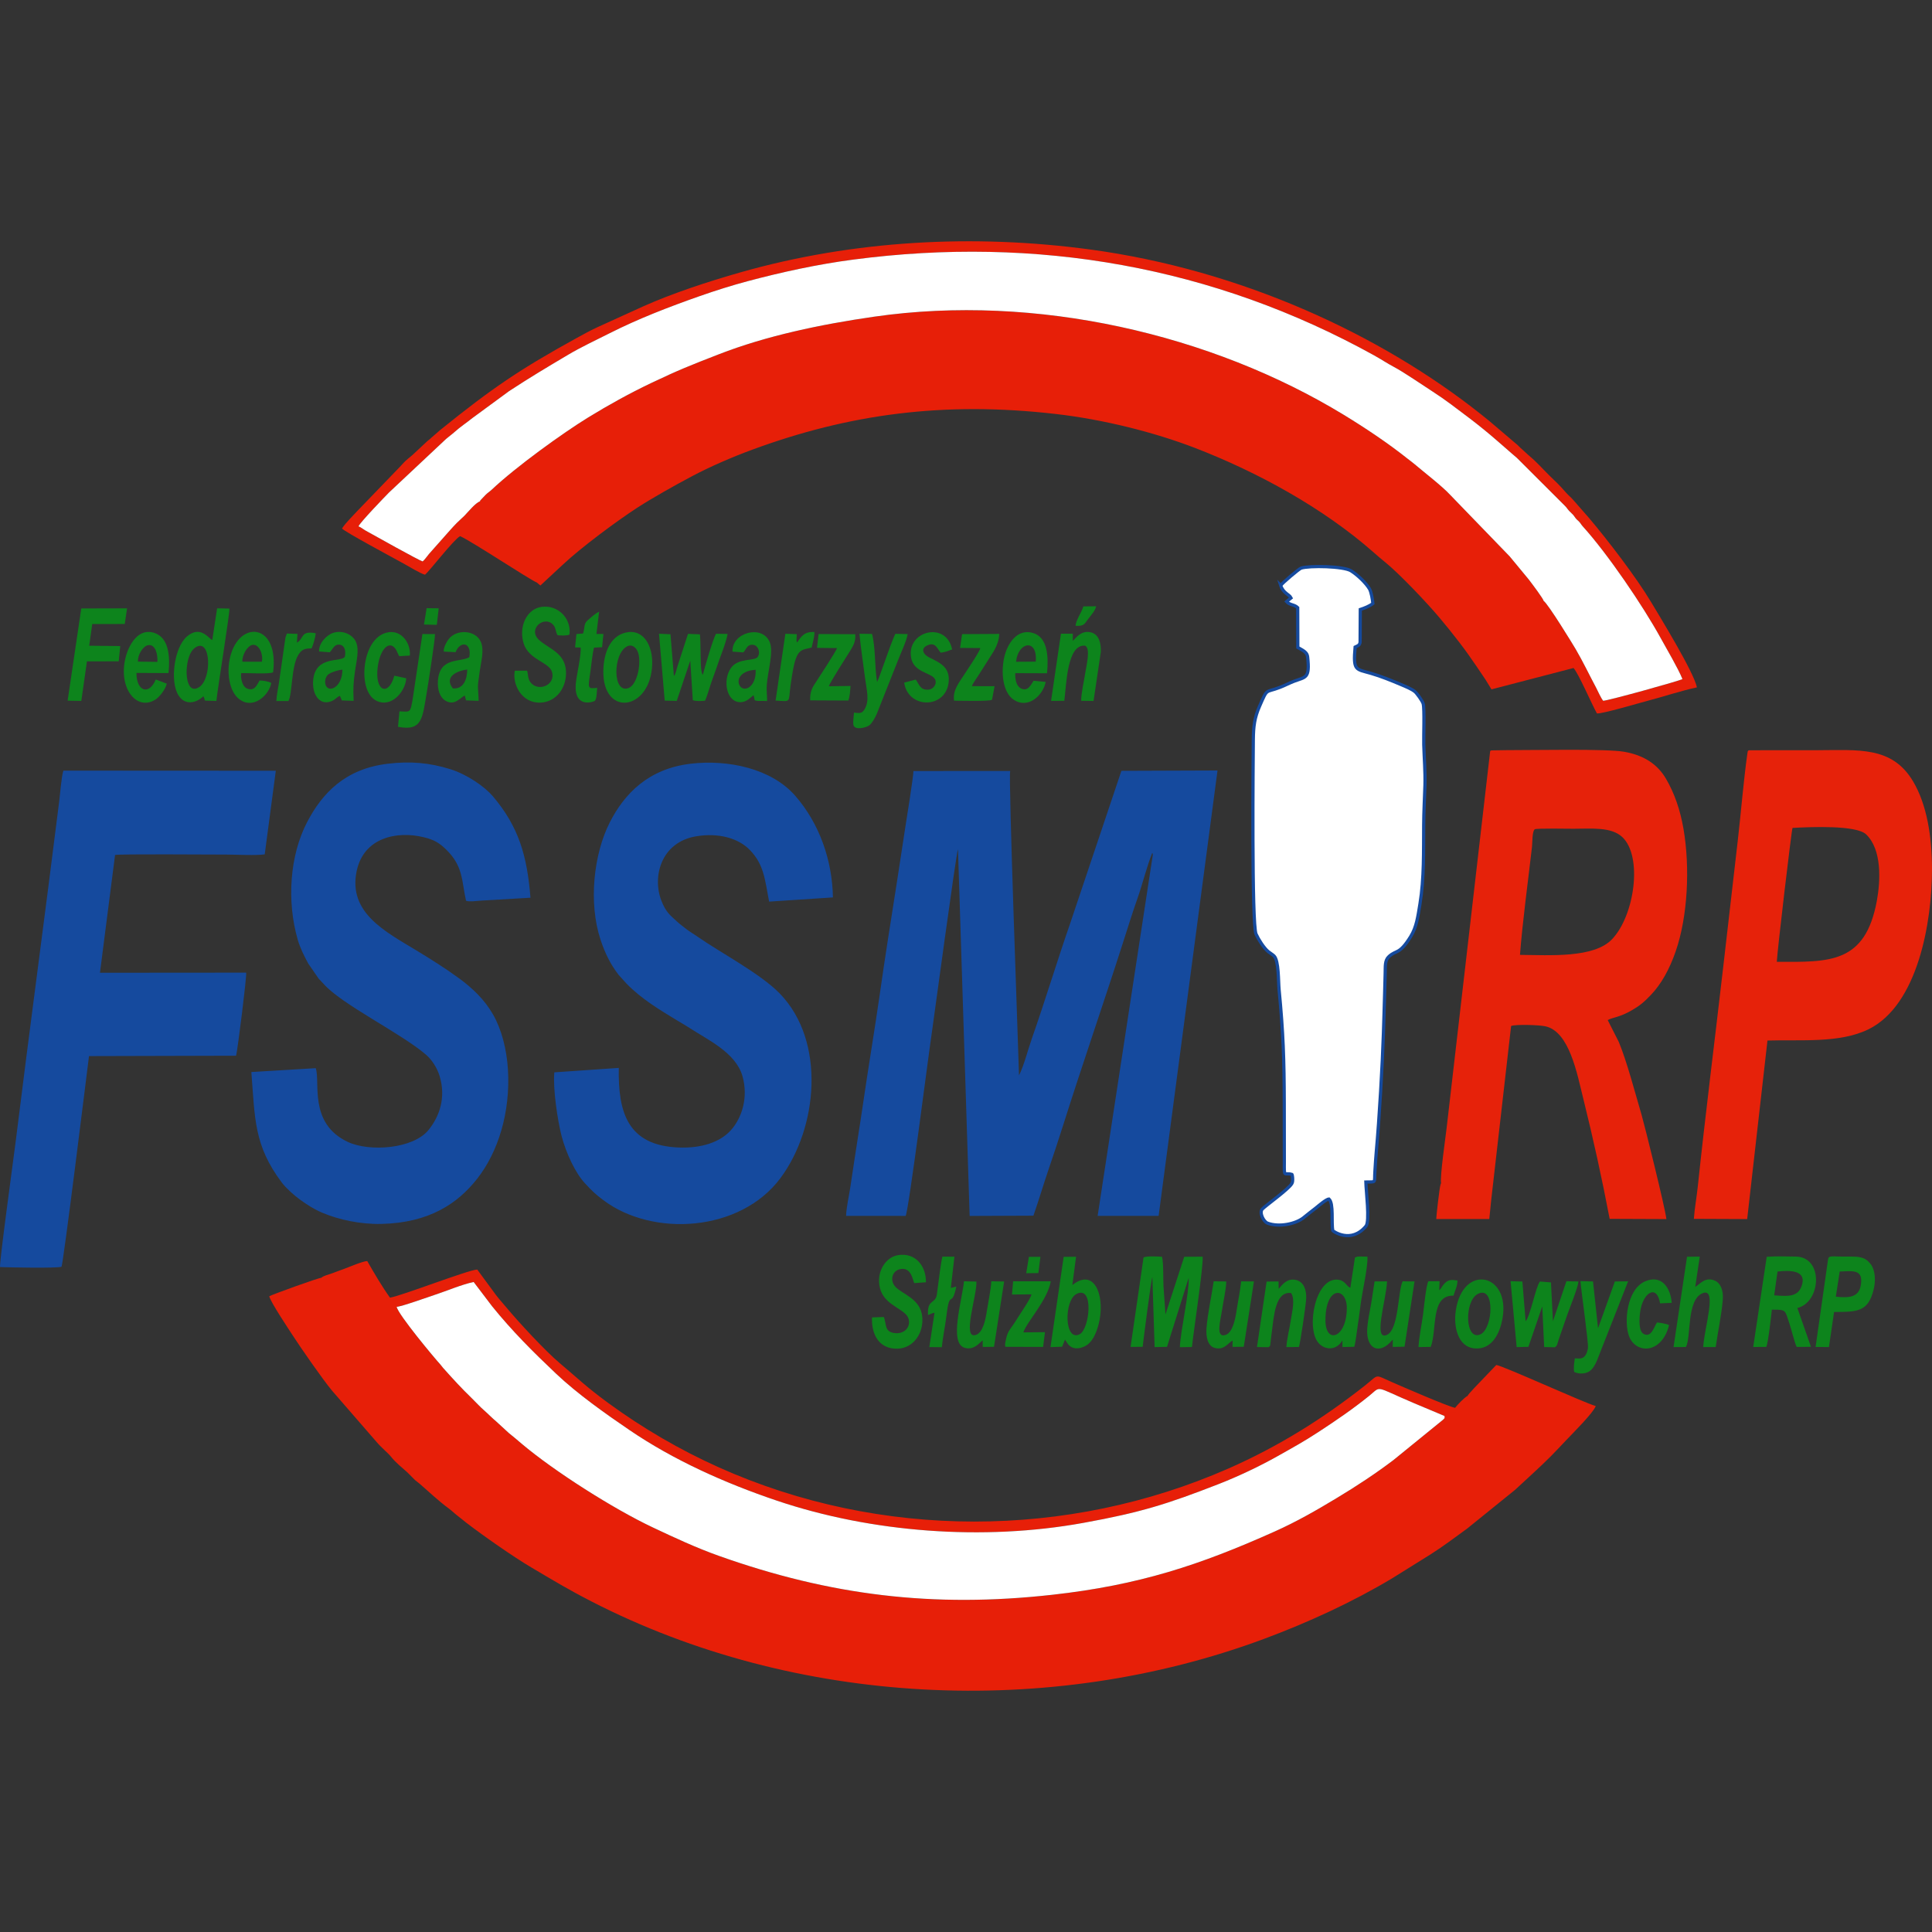
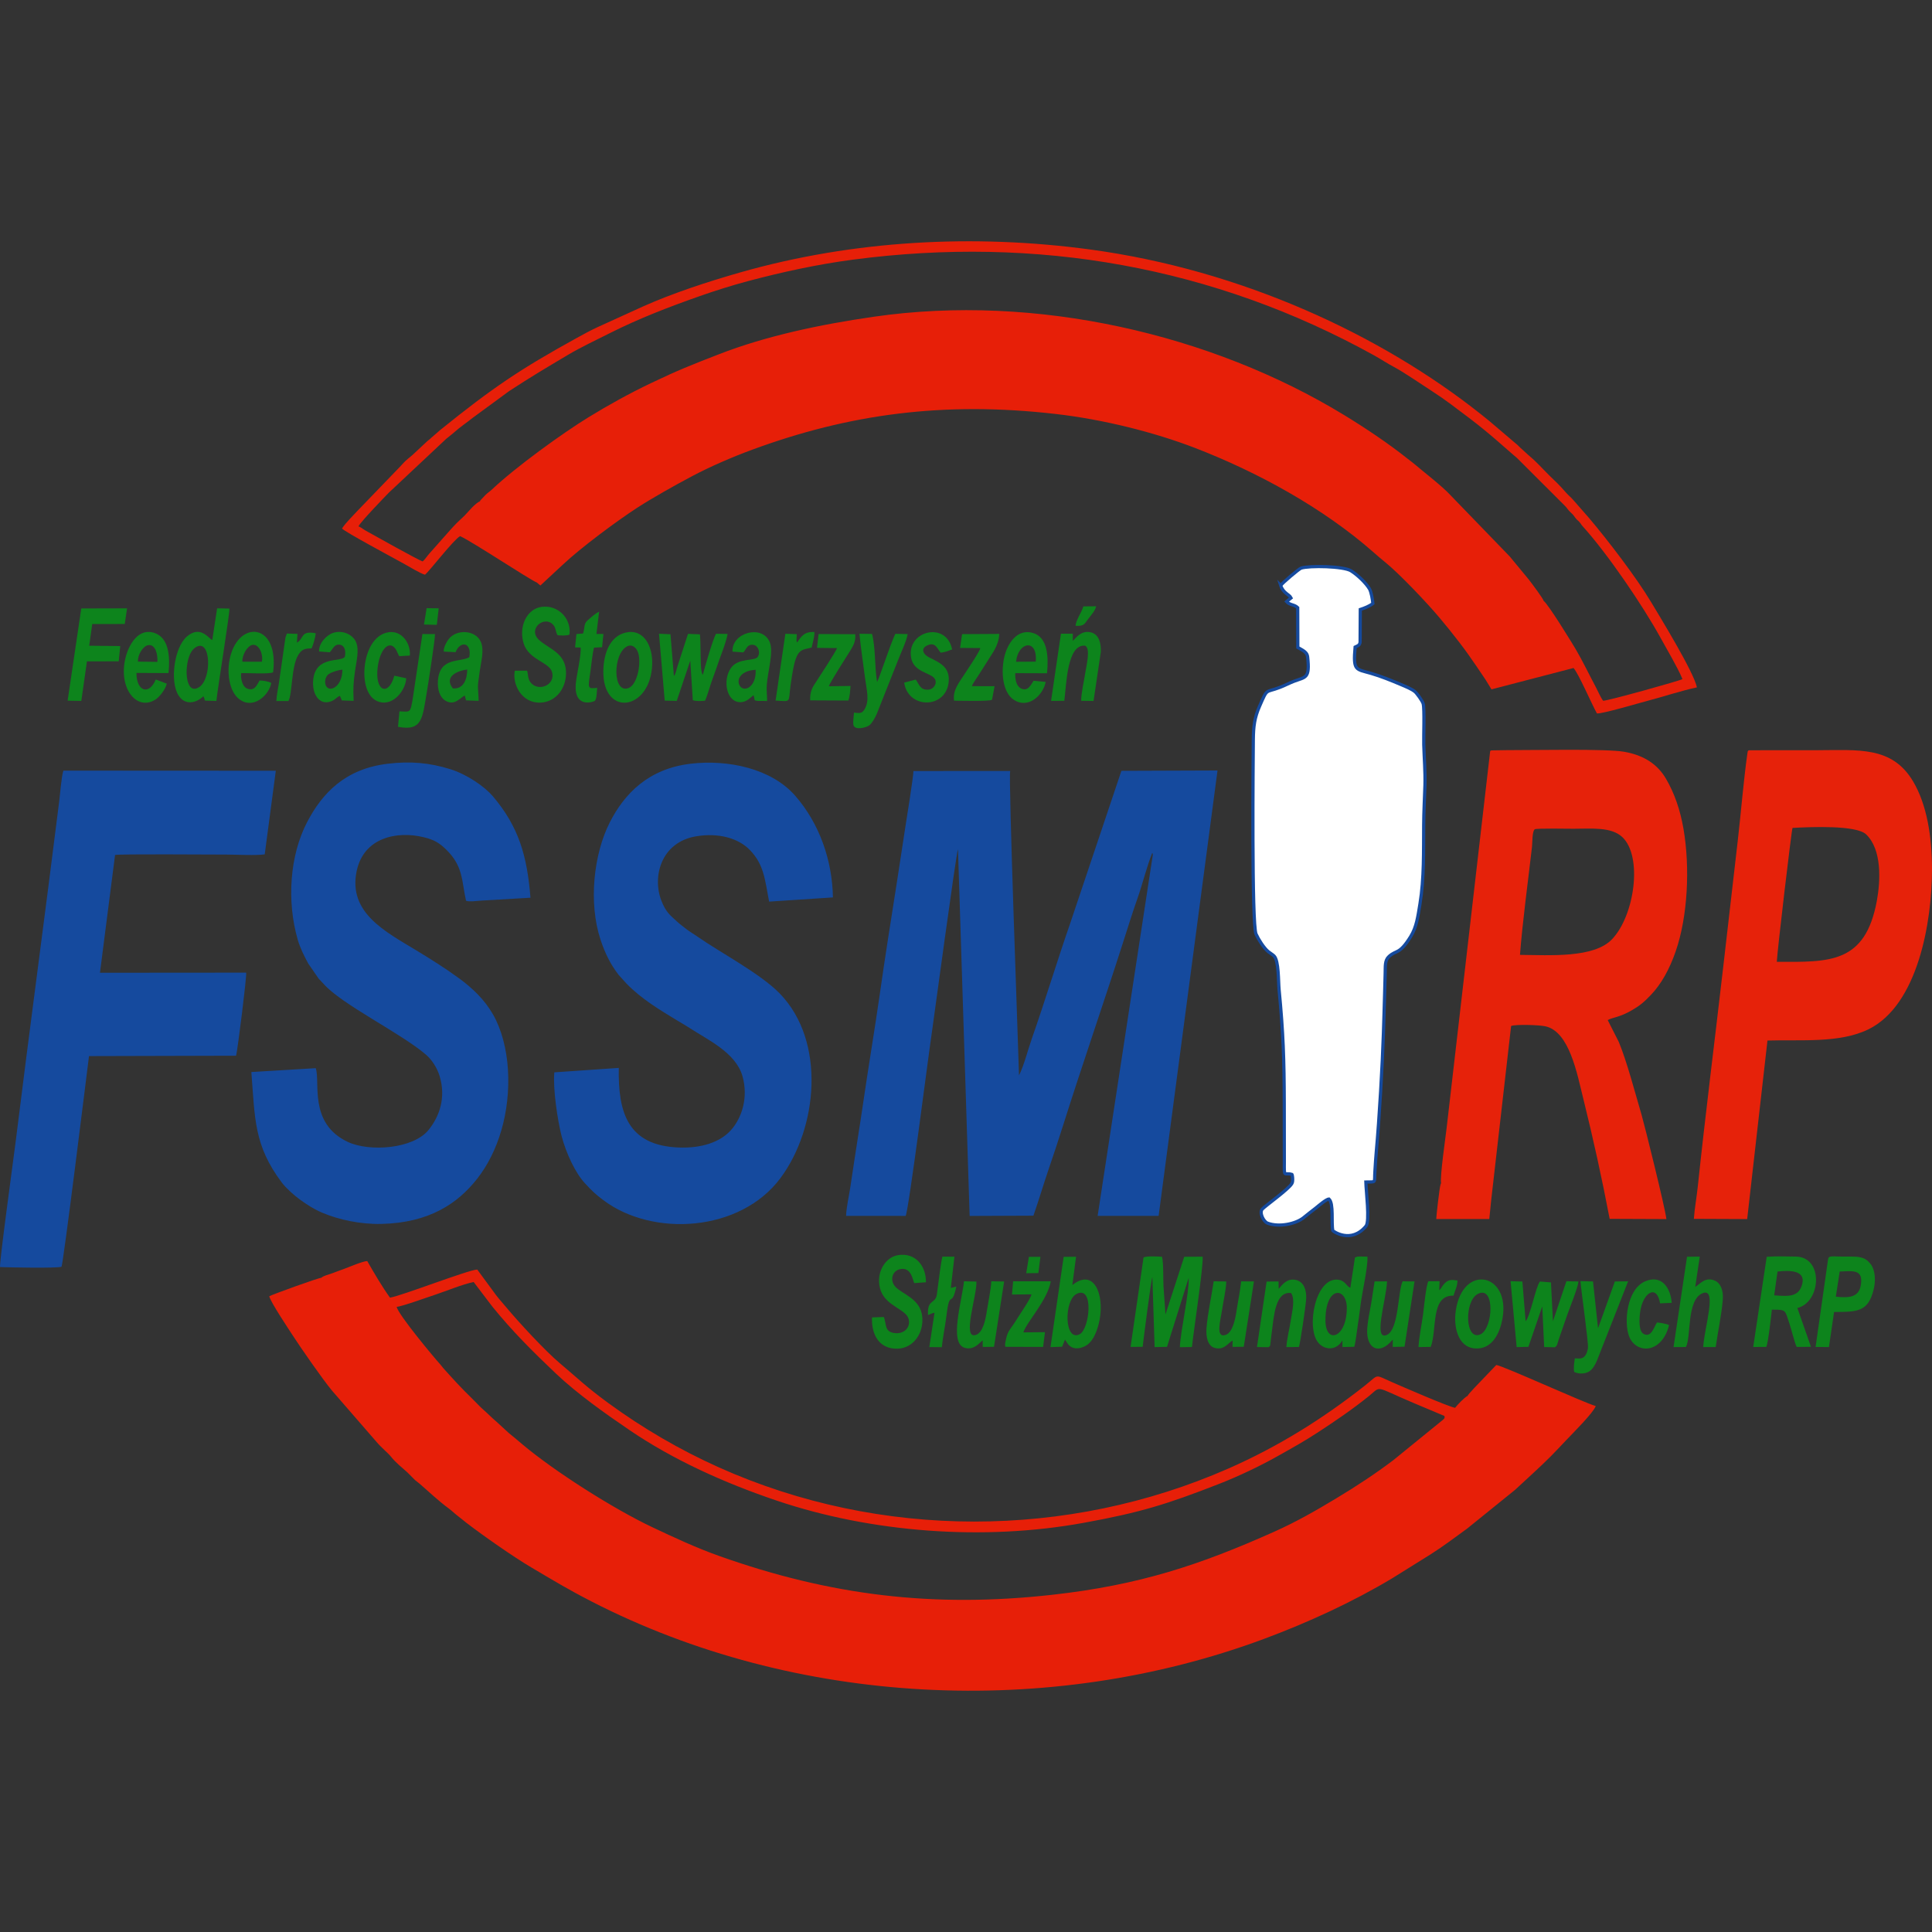
<svg xmlns="http://www.w3.org/2000/svg" xml:space="preserve" width="300px" height="300px" version="1.1" style="shape-rendering:geometricPrecision; text-rendering:geometricPrecision; image-rendering:optimizeQuality; fill-rule:evenodd; clip-rule:evenodd" viewBox="0 0 50.562 50.562">
  <rect x="0" y="0" width="50.562" height="50.562" fill="#333333" stroke="none" />
  <defs>
    <style type="text/css">
   
    .str0 {stroke:#154A9E;stroke-width:0.084;stroke-miterlimit:22.926}
    .fil0 {fill:none}
    .fil5 {fill:#0D841C}
    .fil2 {fill:#154A9E}
    .fil4 {fill:#E6220A}
    .fil1 {fill:#E71F08}
    .fil6 {fill:white}
    .fil3 {fill:white}
   
  </style>
  </defs>
  <g id="Warstwa_x0020_1">
    <g id="_2257340634528">
      <rect class="fil0" width="50.562" height="50.562" />
    </g>
    <g id="_2257340632896">
      <path class="fil1" d="M8.408 33.441c-0.068,-0.002 -1.295,0.442 -1.361,0.483 0.03,0.147 0.514,0.87 0.616,1.028 0.205,0.317 0.786,1.155 1.028,1.444l1.139 1.312c0.179,0.213 0.308,0.295 0.412,0.426 0.106,0.134 0.286,0.282 0.418,0.398l0.203 0.204c0.042,0.035 0.074,0.056 0.115,0.091 0.251,0.216 0.474,0.435 0.773,0.656 0.085,0.064 0.143,0.124 0.223,0.185 0.084,0.064 0.148,0.12 0.227,0.181 0.439,0.338 1.237,0.897 1.706,1.173 0.559,0.33 0.941,0.564 1.565,0.885 5.339,2.747 11.981,3.079 17.619,0.98 1.143,-0.426 2.299,-0.956 3.341,-1.58l1.007 -0.628c0.339,-0.214 0.643,-0.447 0.958,-0.675l1.254 -1.014c0.302,-0.283 0.653,-0.593 0.947,-0.89 0.141,-0.144 0.261,-0.273 0.399,-0.418 0.173,-0.182 0.704,-0.71 0.765,-0.885 -0.296,-0.08 -2.425,-1.054 -2.603,-1.074l-0.389 0.406c-0.037,0.041 -0.352,0.358 -0.361,0.402 0.007,0.103 0.019,0.055 -0.119,0.178 -0.023,0.02 -0.021,0.017 -0.043,0.038 -0.103,0.1 -0.049,0.126 -0.228,0.148l0.091 0.065c-0.078,-0.005 -0.128,-0.002 -0.183,0.014 -0.054,0.016 -0.028,0.001 -0.073,0.033l-0.051 0.05c0.012,0.065 -0.001,0.061 -0.043,0.103l-1.295 1.053c-0.458,0.347 -0.964,0.682 -1.493,0.999 -0.52,0.313 -1.034,0.61 -1.618,0.871 -1.949,0.873 -3.54,1.401 -5.818,1.654 -3.116,0.347 -5.805,0.017 -8.714,-1.016 -0.596,-0.211 -1.19,-0.488 -1.742,-0.749 -1.015,-0.478 -2.576,-1.468 -3.427,-2.188 -0.111,-0.094 -0.223,-0.191 -0.334,-0.278l-0.33 -0.303c-0.111,-0.092 -0.211,-0.198 -0.32,-0.293 -0.122,-0.106 -0.202,-0.201 -0.319,-0.314 -0.28,-0.271 -0.493,-0.505 -0.754,-0.797 -0.032,-0.036 -0.04,-0.055 -0.073,-0.091 -0.15,-0.163 -1.096,-1.296 -1.143,-1.508 -0.049,-0.065 0.031,0.028 0.032,-0.096 0,-0.031 -0.018,-0.048 0.015,-0.077l0.02 -0.007c0.001,-0.005 0.007,-0.002 0.011,-0.002 -0.059,-0.003 -0.034,0.006 -0.072,-0.02 -0.086,-0.056 -0.003,0.004 -0.003,-0.016 0,-0.002 0.003,-0.003 0.004,-0.004l-0.104 0.024c0.128,-0.009 0.045,0.009 0.073,0.035 -0.258,-0.013 -0.246,-0.101 -0.297,-0.179l-0.456 -0.744c-0.065,-0.072 -0.045,-0.013 -0.216,0.025 -0.219,0.048 -0.152,0.051 -0.313,0.114l-0.096 0.029c-0.17,0.048 -0.408,0.201 -0.57,0.159zm0 0c0.162,0.042 0.4,-0.111 0.57,-0.159l0.096 -0.029c0.161,-0.063 0.094,-0.066 0.313,-0.114 0.171,-0.038 0.151,-0.097 0.216,-0.025l0.456 0.744c0.051,0.078 0.039,0.166 0.297,0.179 -0.028,-0.026 0.055,-0.044 -0.073,-0.035l0.104 -0.024c-0.001,0.001 -0.004,0.002 -0.004,0.004 0,0.02 -0.083,-0.04 0.003,0.016 0.038,0.026 0.013,0.017 0.072,0.02 -0.004,0 -0.01,-0.003 -0.011,0.002l-0.02 0.007c-0.033,0.029 -0.015,0.046 -0.015,0.077 -0.001,0.124 -0.081,0.031 -0.032,0.096 0.103,0.004 0.839,-0.26 1.008,-0.316 0.298,-0.098 0.709,-0.272 1.008,-0.333l0.484 0.637c0.522,0.646 1.062,1.184 1.67,1.76 0.56,0.53 1.29,1.047 1.93,1.482 1.136,0.773 2.476,1.38 3.853,1.844 2.477,0.835 5.4,1.056 8.014,0.582 1.507,-0.273 2.192,-0.49 3.539,-1.014 0.514,-0.2 1.074,-0.466 1.539,-0.727 0.412,-0.232 0.703,-0.391 1.078,-0.637 0.456,-0.298 0.898,-0.599 1.324,-0.943 0.337,-0.272 0.119,-0.262 1.172,0.184l0.804 0.338 0.051 -0.05c0.045,-0.032 0.019,-0.017 0.073,-0.033 0.055,-0.016 0.105,-0.019 0.183,-0.014l-0.091 -0.065c0.179,-0.022 0.125,-0.048 0.228,-0.148 0.022,-0.021 0.02,-0.018 0.043,-0.038 0.138,-0.123 0.126,-0.075 0.119,-0.178 -0.081,0.038 -0.274,0.24 -0.327,0.312 -0.15,-0.016 -1.483,-0.597 -1.644,-0.668 -0.492,-0.214 -0.329,-0.217 -0.73,0.097 -1.079,0.848 -2.233,1.578 -3.572,2.166 -4.187,1.836 -9.088,1.863 -13.323,-0.036 -1.02,-0.457 -2.006,-1.033 -2.903,-1.691 -0.575,-0.421 -0.786,-0.637 -1.266,-1.041 -0.37,-0.311 -1.066,-1.061 -1.407,-1.471 -0.09,-0.108 -0.176,-0.201 -0.26,-0.312l-0.487 -0.662c-0.231,0.006 -2.019,0.702 -2.284,0.735 -0.204,-0.283 -0.403,-0.623 -0.595,-0.957 -0.111,0.001 -0.484,0.159 -0.612,0.207 -0.102,0.038 -0.193,0.069 -0.298,0.11 -0.107,0.041 -0.236,0.065 -0.293,0.121z" />
      <path class="fil1" d="M14.051 15.246l0.091 0.077 0.584 -0.542c0.485,-0.457 1.422,-1.149 1.943,-1.488 0.225,-0.146 0.465,-0.287 0.701,-0.422 0.245,-0.139 0.464,-0.262 0.737,-0.406 0.482,-0.255 1.056,-0.504 1.587,-0.699 2.517,-0.926 4.992,-1.269 7.926,-0.933 1.244,0.142 2.581,0.476 3.66,0.892 1.637,0.632 3.349,1.57 4.664,2.727 0.098,0.086 0.204,0.179 0.309,0.263 0.369,0.298 1.086,1.054 1.414,1.444 0.088,0.105 0.171,0.205 0.259,0.314 0.412,0.512 0.581,0.763 0.955,1.319l0.152 0.249 2.147 -0.559c0.127,0.134 0.475,0.942 0.613,1.189 0.14,0.014 1.106,-0.273 1.324,-0.33 0.417,-0.109 0.876,-0.263 1.293,-0.352 -0.084,-0.405 -0.949,-1.813 -1.197,-2.228 -0.385,-0.646 -1.132,-1.62 -1.621,-2.198l-0.401 -0.458c-0.071,-0.086 -0.138,-0.134 -0.211,-0.217 -0.225,-0.256 -0.211,-0.225 -0.423,-0.435 -0.206,-0.203 -0.316,-0.339 -0.537,-0.525l-0.225 -0.204c-0.05,-0.044 -0.064,-0.069 -0.115,-0.108l-0.696 -0.592c-0.081,-0.065 -0.158,-0.128 -0.237,-0.191 -2.592,-2.057 -6.236,-3.766 -10.219,-4.304 -3.042,-0.411 -6.198,-0.243 -9.158,0.601 -0.852,0.244 -1.773,0.546 -2.541,0.89l-1.165 0.53c-0.187,0.085 -0.381,0.19 -0.565,0.292 -1.495,0.824 -2.207,1.306 -3.575,2.409l-0.229 0.199c-0.04,0.041 -0.066,0.057 -0.111,0.094l-0.338 0.316c-0.072,0.072 -0.154,0.128 -0.23,0.199 -0.07,0.065 -0.139,0.151 -0.209,0.219l-1.053 1.092c-0.118,0.13 -0.313,0.317 -0.403,0.461 0.05,0.077 1.346,0.77 1.605,0.914 0.115,0.064 0.466,0.275 0.566,0.295 0.117,-0.09 0.743,-0.911 0.919,-1.009 0.348,0.16 1.81,1.134 2.01,1.215zm26.347 0.479c-0.008,-0.055 -0.305,-0.45 -0.389,-0.559l-0.499 -0.604 -1.556 -1.609c-0.219,-0.237 -0.684,-0.592 -0.932,-0.804 -0.074,-0.063 -0.111,-0.086 -0.184,-0.144 -0.504,-0.402 -1.113,-0.809 -1.67,-1.148 -3.456,-2.106 -8.048,-3.181 -12.291,-2.569 -1.409,0.203 -2.823,0.501 -4.062,0.983 -0.734,0.285 -1.062,0.414 -1.777,0.755 -0.563,0.268 -1.132,0.584 -1.638,0.895 -0.67,0.411 -1.892,1.291 -2.534,1.897 -0.057,0.053 -0.113,0.085 -0.166,0.141l-0.118 0.125c-0.025,0.032 -0.007,0 -0.019,0.034 -0.129,0.053 -0.296,0.263 -0.407,0.378l-0.2 0.189c-0.064,0.069 -0.114,0.116 -0.177,0.19l-0.547 0.617c-0.056,0.064 -0.119,0.161 -0.171,0.201 -0.097,-0.026 -1.28,-0.688 -1.488,-0.804 -0.066,-0.037 -0.123,-0.088 -0.191,-0.114 0.042,-0.105 0.708,-0.794 0.799,-0.886l1.495 -1.403c0.074,-0.064 0.153,-0.119 0.225,-0.184 0.141,-0.128 0.321,-0.246 0.47,-0.367l0.954 -0.7c0.592,-0.386 0.942,-0.593 1.541,-0.949 0.338,-0.201 0.719,-0.378 1.089,-0.565 0.754,-0.381 1.554,-0.689 2.359,-0.972 0.398,-0.14 0.847,-0.282 1.261,-0.392 0.884,-0.235 1.815,-0.439 2.75,-0.562 4.81,-0.635 9.445,0.186 13.63,2.502 0.185,0.102 0.347,0.212 0.529,0.308 0.251,0.132 0.758,0.481 1.01,0.643 0.161,0.104 0.321,0.215 0.482,0.335 0.822,0.611 0.967,0.742 1.613,1.307 0.041,0.036 0.069,0.057 0.11,0.094l1.246 1.244c0.081,0.076 0.059,0.091 0.194,0.215 0.044,0.04 0.058,0.067 0.092,0.113 0.04,0.052 0.057,0.055 0.101,0.103 0.039,0.042 0.047,0.069 0.089,0.115 0.654,0.722 1.574,2.076 2.039,2.922 0.156,0.284 0.457,0.793 0.571,1.076 -0.052,0.04 -1.936,0.564 -2.075,0.568 -0.068,-0.088 -0.131,-0.242 -0.184,-0.342 -0.177,-0.33 -0.348,-0.692 -0.538,-1.014 -0.057,-0.098 -0.711,-1.17 -0.836,-1.259z" />
      <path class="fil2" d="M23.905 20.179c0.003,0.127 -0.177,1.247 -0.212,1.468 -0.076,0.484 -0.145,0.966 -0.222,1.45 -0.151,0.96 -0.307,1.939 -0.444,2.905 -0.138,0.968 -0.303,1.934 -0.444,2.908 -0.069,0.48 -0.151,0.966 -0.222,1.446 -0.036,0.246 -0.073,0.486 -0.11,0.731 -0.033,0.213 -0.104,0.531 -0.108,0.733l1.558 0.001c0.08,-0.129 0.603,-4.256 0.687,-4.806 0.037,-0.243 0.637,-4.707 0.683,-4.791l0.305 9.598 1.669 -0.007c0.137,-0.389 0.258,-0.804 0.393,-1.199 0.133,-0.39 0.265,-0.785 0.39,-1.183 0.494,-1.565 1.05,-3.167 1.553,-4.737 0.124,-0.386 0.252,-0.8 0.387,-1.183 0.138,-0.389 0.237,-0.817 0.386,-1.189 0.014,0.02 0.008,-0.007 0.016,0.046l-1.444 9.451 1.596 -0.001 1.541 -11.656 -2.515 0.009 -1.34 3.99c-0.337,0.969 -0.662,2.044 -0.999,3.003 -0.109,0.309 -0.208,0.713 -0.341,0.978 -0.022,-0.81 -0.281,-7.833 -0.231,-7.96 -0.002,-0.003 -0.004,-0.005 -0.006,-0.007l-2.526 0.002zm-23.904 12.981c0.222,0.01 1.494,0.034 1.608,-0.008 0.044,-0.038 0.659,-5.027 0.72,-5.513l3.85 -0.01c0.043,-0.175 0.278,-2.052 0.264,-2.174l-3.827 0.003 0.395 -3.082c0.086,-0.03 2.488,-0.011 2.924,-0.011 0.262,0 0.759,0.029 0.993,-0.006l0.29 -2.188 -5.559 -0.003c-0.05,0.145 -0.086,0.615 -0.109,0.797 -0.371,2.98 -0.775,5.96 -1.144,8.942 -0.045,0.366 -0.427,3.145 -0.405,3.253zm8.262 -5.205l-1.685 0.101c0.096,1.215 0.063,1.917 0.799,2.895 0.104,0.139 0.327,0.339 0.475,0.445 0.181,0.129 0.354,0.245 0.579,0.341 0.441,0.187 1.006,0.306 1.547,0.294 1.255,-0.027 2,-0.535 2.506,-1.177 0.548,-0.695 0.878,-1.735 0.809,-2.866 -0.032,-0.524 -0.166,-1.048 -0.39,-1.439 -0.23,-0.4 -0.547,-0.695 -0.892,-0.948 -0.34,-0.249 -0.725,-0.492 -1.111,-0.726 -0.815,-0.494 -1.791,-0.987 -1.567,-2.072 0.183,-0.891 1.061,-1.062 1.756,-0.892 0.279,0.067 0.414,0.153 0.591,0.326 0.445,0.434 0.401,0.819 0.516,1.336 0.073,0.035 0.322,0.001 0.411,-0.004l1.276 -0.075c-0.088,-1.1 -0.308,-1.858 -0.986,-2.657 -0.21,-0.247 -0.669,-0.569 -1.113,-0.707 -0.54,-0.168 -1.042,-0.214 -1.638,-0.142 -1.106,0.132 -1.708,0.762 -2.106,1.523 -0.456,0.871 -0.541,2.067 -0.248,3.081 0.066,0.228 0.174,0.438 0.275,0.625l0.275 0.398c0.049,0.056 0.076,0.075 0.12,0.126 0.459,0.537 2.031,1.295 2.69,1.864 0.133,0.115 0.283,0.321 0.355,0.562 0.169,0.567 -0.009,1.054 -0.289,1.402 -0.399,0.498 -1.547,0.585 -2.12,0.314 -1.03,-0.488 -0.709,-1.571 -0.835,-1.928zm6.244 0.109c-0.04,0.425 0.087,1.272 0.191,1.669 0.12,0.458 0.365,0.971 0.608,1.232 0.198,0.212 0.259,0.274 0.48,0.441 1.292,0.977 3.587,0.84 4.639,-0.574 0.972,-1.305 1.198,-3.574 -0.015,-4.828 -0.514,-0.53 -1.563,-1.074 -2.173,-1.503 -0.104,-0.073 -0.19,-0.118 -0.28,-0.19 -0.097,-0.077 -0.154,-0.115 -0.247,-0.201 -0.176,-0.161 -0.286,-0.242 -0.401,-0.538 -0.243,-0.622 -0.014,-1.531 0.909,-1.685 0.591,-0.099 1.114,0.051 1.412,0.364 0.357,0.373 0.385,0.739 0.498,1.345l1.67 -0.11c-0.016,-0.981 -0.358,-1.94 -0.987,-2.661 -0.624,-0.714 -1.761,-0.953 -2.734,-0.838 -1.095,0.128 -1.731,0.772 -2.12,1.538 -0.423,0.833 -0.559,2.104 -0.241,3.067 0.113,0.343 0.255,0.637 0.471,0.918l0.213 0.236c0.389,0.397 0.844,0.67 1.326,0.963 0.098,0.06 0.196,0.113 0.281,0.169 0.501,0.33 1.248,0.662 1.425,1.289 0.156,0.555 -0.015,1.087 -0.303,1.41 -0.286,0.319 -0.779,0.478 -1.371,0.454 -1.334,-0.053 -1.585,-0.919 -1.564,-2.083l-1.687 0.116z" />
      <path class="fil3 str0" d="M33.517 15.322c0.064,0.203 0.224,0.231 0.271,0.326l-0.117 0.096c0.088,0.098 0.202,0.072 0.291,0.159l0.003 1.041c0.169,0.094 0.245,0.137 0.257,0.249 0.063,0.57 -0.051,0.52 -0.356,0.636 -0.131,0.05 -0.232,0.107 -0.37,0.16 -0.387,0.151 -0.316,-0.001 -0.531,0.491 -0.133,0.304 -0.161,0.523 -0.165,0.885 -0.004,0.475 -0.045,4.823 0.072,5.081 0.065,0.144 0.205,0.364 0.319,0.458 0.046,0.038 0.113,0.076 0.152,0.114 0.126,0.121 0.111,0.666 0.132,0.882 0.11,1.149 0.132,1.804 0.135,2.981l0.002 1.531c-0.003,0.432 -0.007,0.264 0.197,0.323 0.012,0.023 0.007,0 0.015,0.048 0.004,0.024 0.006,0.054 0.006,0.079 -0.001,0.054 -0.001,0.079 -0.025,0.119 -0.088,0.146 -0.692,0.578 -0.769,0.661 -0.087,0.093 0.032,0.328 0.135,0.368 0.302,0.117 0.751,0.018 0.947,-0.145 0.111,-0.092 0.207,-0.163 0.32,-0.252 0.069,-0.055 0.271,-0.232 0.343,-0.233 0.129,0.122 0.055,0.615 0.101,0.829 0.005,0.009 0.475,0.353 0.867,-0.121 0.104,-0.126 0.001,-0.921 -0.004,-1.154 0.286,-0.006 0.215,0.037 0.238,-0.289 0.012,-0.175 0.02,-0.345 0.037,-0.519 0.076,-0.831 0.16,-2.281 0.185,-3.083 0.01,-0.347 0.024,-0.694 0.032,-1.042 0.004,-0.175 0.008,-0.351 0.014,-0.526 0.007,-0.185 -0.015,-0.339 0.1,-0.444 0.198,-0.179 0.267,-0.038 0.565,-0.517 0.157,-0.253 0.19,-0.521 0.246,-0.861 0.109,-0.663 0.092,-1.38 0.097,-2.062 0.002,-0.349 0.022,-0.694 0.033,-1.041 0.01,-0.352 -0.021,-0.71 -0.031,-1.062 -0.006,-0.21 0.022,-0.93 -0.015,-1.07 -0.019,-0.075 -0.171,-0.281 -0.215,-0.316 -0.091,-0.074 -0.242,-0.134 -0.365,-0.186 -0.24,-0.102 -0.527,-0.219 -0.787,-0.294 -0.399,-0.116 -0.47,-0.058 -0.415,-0.688 0.07,-0.034 0.118,-0.041 0.131,-0.128l0.005 -0.855c0.115,-0.038 0.245,-0.09 0.329,-0.157 -0.009,-0.102 -0.043,-0.303 -0.088,-0.381 -0.092,-0.157 -0.319,-0.373 -0.485,-0.475 -0.197,-0.122 -1.088,-0.14 -1.305,-0.07 -0.054,0.018 -0.499,0.394 -0.534,0.454z" />
      <path class="fil4" d="M39.779 24.99c0.062,-0.827 0.215,-1.96 0.315,-2.831 0.011,-0.101 0.002,-0.415 0.074,-0.457 0.047,-0.027 0.881,-0.014 1.012,-0.013 0.467,0 0.987,-0.055 1.277,0.218 0.538,0.506 0.324,2.05 -0.268,2.673 -0.474,0.5 -1.637,0.416 -2.41,0.41zm-2.064 5.973c-0.003,0.005 -0.006,0.011 -0.007,0.015 -0.001,0.003 -0.005,0.01 -0.006,0.015 -0.034,0.104 -0.115,0.86 -0.114,0.909l1.388 0.001 0.05 -0.496 0.521 -4.557c0.141,-0.047 0.738,-0.026 0.897,0.009 0.63,0.137 0.83,1.245 0.991,1.89 0.258,1.039 0.491,2.095 0.691,3.149l1.485 0.006c-0.035,-0.302 -0.574,-2.47 -0.648,-2.722 -0.162,-0.548 -0.384,-1.4 -0.598,-1.914l-0.29 -0.572c0.131,-0.073 0.3,-0.066 0.627,-0.254 0.223,-0.129 0.325,-0.219 0.499,-0.4 0.274,-0.284 0.49,-0.673 0.653,-1.144 0.317,-0.913 0.378,-2.192 0.205,-3.203 -0.087,-0.502 -0.237,-0.937 -0.46,-1.317 -0.21,-0.359 -0.556,-0.611 -1.094,-0.704 -0.475,-0.082 -2.355,-0.041 -3.081,-0.042l-0.383 0.006c-0.05,0.013 -0.012,-0.005 -0.042,0.019l-1.139 9.859c-0.028,0.248 -0.18,1.285 -0.145,1.447zm8.785 -5.791c0.013,-0.283 0.385,-3.45 0.412,-3.505 0.454,-0.025 1.666,-0.079 1.926,0.169 0.417,0.398 0.376,1.214 0.282,1.732 -0.303,1.655 -1.239,1.609 -2.62,1.604zm-2.17 6.726l1.395 0.006 0.531 -4.672c0.859,-0.028 1.883,0.077 2.641,-0.293 1.296,-0.634 1.667,-2.81 1.665,-4.205 -0.002,-0.833 -0.131,-1.675 -0.497,-2.288 -0.553,-0.924 -1.427,-0.814 -2.534,-0.812l-1.677 0.001c-0.116,0 -0.111,-0.007 -0.125,0.095 -0.097,0.683 -0.17,1.577 -0.252,2.285 -0.126,1.086 -0.254,2.198 -0.379,3.292 -0.218,1.9 -0.468,3.869 -0.667,5.759 -0.029,0.274 -0.084,0.572 -0.101,0.832z" />
      <path class="fil5" d="M31.194 35.252c0.04,-0.393 0.307,-2.135 0.279,-2.364l-0.481 0.003 -0.491 1.509 -0.052 -0.745c-0.01,-0.213 0.005,-0.573 -0.038,-0.764 -0.077,-0.008 -0.418,-0.026 -0.484,0.02l-0.339 2.338 0.316 -0.001c0.023,-0.204 0.222,-1.76 0.254,-1.825l0.059 1.832 0.325 -0.007 0.567 -1.808c0.008,0.455 -0.207,1.339 -0.232,1.818l0.317 -0.006zm-3.965 -2.359l-0.302 -0.001 -0.07 0.429 0.318 -0.004 0.054 -0.424zm10.811 1.015c0.035,-0.135 0.102,-0.237 0.103,-0.396 -0.149,-0.02 -0.26,-0.047 -0.394,0.145 -0.02,0.028 -0.023,0.041 -0.041,0.064 -0.002,0.003 -0.007,0.008 -0.009,0.012l-0.022 0.023c-0.002,-0.004 -0.008,0.007 -0.012,0.011l0.01 -0.237 -0.293 0.002c-0.061,0.099 -0.117,0.701 -0.139,0.866 -0.035,0.268 -0.106,0.592 -0.12,0.856l0.321 -0.005c0.172,-0.457 -0.014,-1.357 0.596,-1.341zm-13.062 -1.02l-0.315 -0.001c-0.052,0.227 -0.089,0.593 -0.124,0.834 -0.027,0.186 -0.012,0.248 -0.131,0.339 -0.111,0.084 -0.126,0.162 -0.123,0.355 0.073,-0.021 0.085,-0.046 0.172,-0.059l-0.136 0.898 0.326 0.004c0.031,-0.284 0.092,-0.57 0.126,-0.85 0.082,-0.687 0.131,-0.147 0.254,-0.736l-0.143 0.034 0.094 -0.818zm18.387 1.722c-0.074,0.104 -0.146,0.411 -0.351,0.299 -0.133,-0.072 -0.114,-0.394 -0.09,-0.573 0.07,-0.516 0.439,-0.738 0.521,-0.226l0.305 -0.013c-0.028,-0.387 -0.261,-0.749 -0.694,-0.564 -0.487,0.208 -0.562,1.086 -0.419,1.446 0.184,0.461 0.851,0.457 1.044,-0.299 -0.065,-0.036 -0.244,-0.065 -0.316,-0.07zm-16.583 0.259c0.088,-0.273 0.637,-0.849 0.717,-1.336l-0.985 0 -0.03 0.345 0.511 -0.003c-0.03,0.129 -0.305,0.519 -0.393,0.664 -0.147,0.241 -0.23,0.284 -0.272,0.501 -0.016,0.082 -0.038,0.128 -0.019,0.207l0.988 0.003 0.048 -0.386 -0.565 0.005zm-0.838 -1.337c-0.017,0.247 -0.079,0.534 -0.118,0.781 -0.038,0.245 -0.103,0.556 -0.281,0.621 -0.38,0.137 0.02,-1.002 0.009,-1.394l-0.326 -0.008c-0.05,0.508 -0.393,1.602 0.009,1.738 0.259,0.087 0.421,-0.16 0.48,-0.191l0.001 0.172 0.296 -0.004 0.265 -1.709 -0.335 -0.006zm10.764 0.001c-0.125,0.25 -0.098,1.247 -0.404,1.398 -0.382,0.189 -0.024,-0.913 -0.004,-1.397l-0.326 0.002c-0.035,0.204 -0.06,0.416 -0.097,0.619 -0.035,0.19 -0.081,0.41 -0.095,0.606 -0.038,0.55 0.318,0.697 0.632,0.335l0.023 -0.024c0.002,-0.007 0.008,-0.008 0.014,-0.011l-0.003 0.189 0.31 -0.006 0.261 -1.708 -0.311 -0.003zm-4.226 0.001c-0.026,0.26 -0.083,0.52 -0.122,0.778 -0.037,0.239 -0.106,0.559 -0.28,0.622 -0.281,0.1 -0.135,-0.391 -0.1,-0.639 0.03,-0.211 0.111,-0.561 0.112,-0.758l-0.329 -0.005c-0.054,0.38 -0.16,0.851 -0.188,1.228 -0.017,0.22 0.028,0.459 0.209,0.514 0.255,0.078 0.365,-0.144 0.475,-0.19l-0.003 0.165 0.294 -0.003 0.267 -1.71 -0.335 -0.002zm0.714 1.724c0.061,-0.039 0.043,-0.034 0.064,-0.211 0.009,-0.077 0.019,-0.147 0.028,-0.218 0.051,-0.386 0.09,-1.047 0.502,-0.988 0.109,0.169 0.026,0.482 -0.009,0.711 -0.034,0.225 -0.099,0.469 -0.116,0.703l0.328 -0.004c0.033,-0.07 0.186,-1.122 0.191,-1.265 0.01,-0.238 -0.067,-0.435 -0.259,-0.486 -0.229,-0.06 -0.366,0.114 -0.461,0.233l-0.004 -0.197 -0.312 0.004 -0.252 1.713 0.3 0.005zm5.479 -1.395c0.459,-0.237 0.401,0.904 0.07,1.057 -0.408,0.189 -0.429,-0.871 -0.07,-1.057zm0.648 0.633c0.203,-1.177 -1.039,-1.431 -1.223,-0.203 -0.068,0.451 0.067,0.96 0.489,0.996 0.457,0.039 0.665,-0.391 0.734,-0.793zm1.875 1.409c0.106,0.053 0.279,0.06 0.395,-0.015 0.088,-0.058 0.151,-0.166 0.203,-0.289l0.813 -2.068 -0.347 0.004 -0.44 1.225 -0.132 -1.226 -0.329 -0.007c0.022,0.278 0.217,1.624 0.196,1.754 -0.059,0.355 -0.267,0.254 -0.343,0.267 -0.015,0.114 -0.039,0.245 -0.016,0.355zm3.286 -3.019l-0.333 0.004 -0.353 2.364 0.323 -0.002c0.143,-0.251 0.012,-1.228 0.433,-1.406 0.399,-0.169 0.051,0.892 0.02,1.407l0.327 0c0.057,-0.398 0.156,-0.855 0.186,-1.246 0.018,-0.232 -0.053,-0.433 -0.224,-0.499 -0.236,-0.09 -0.365,0.086 -0.497,0.173l0.118 -0.795zm-16.306 0.975c0.461,-0.225 0.336,0.914 0.084,1.053 -0.412,0.226 -0.423,-0.889 -0.084,-1.053zm-0.017 -0.971l-0.324 0.003 -0.345 2.362 0.304 -0.01 0.076 -0.187c0.041,0.057 0.087,0.175 0.217,0.216 0.134,0.041 0.284,-0.021 0.37,-0.083 0.162,-0.115 0.27,-0.389 0.32,-0.659 0.122,-0.665 -0.152,-1.351 -0.715,-0.901l0.097 -0.741zm6.527 1.667c0,-0.921 0.558,-0.877 0.559,-0.327 0,0.792 -0.559,0.962 -0.559,0.327zm0.754 0.69c0.04,-0.132 0.072,-0.449 0.096,-0.594 0.032,-0.196 0.053,-0.398 0.081,-0.592 0.042,-0.288 0.183,-0.918 0.168,-1.174 -0.06,-0.001 -0.122,-0.003 -0.182,-0.003 -0.12,0 -0.081,0.006 -0.145,0.027l-0.12 0.789c-0.102,-0.028 -0.124,-0.179 -0.307,-0.207 -0.607,-0.093 -0.857,1.253 -0.536,1.642 0.181,0.22 0.495,0.202 0.635,-0.059l0.002 0.177 0.308 -0.006zm12.705 -1.97c0.353,-0.014 0.626,-0.065 0.55,0.366 -0.054,0.312 -0.313,0.329 -0.652,0.292l0.102 -0.658zm-0.148 1.059c0.613,-0.004 0.89,-0.002 1.035,-0.585 0.056,-0.222 0.049,-0.51 -0.082,-0.675 -0.147,-0.185 -0.296,-0.194 -0.604,-0.19 -0.441,0.005 -0.494,-0.048 -0.51,0.097l-0.323 2.269 0.35 0.001 0.134 -0.917zm-25.178 0.142c-0.019,0.452 0.19,0.836 0.676,0.818 0.405,-0.015 0.684,-0.405 0.638,-0.842 -0.05,-0.477 -0.53,-0.581 -0.709,-0.786 -0.145,-0.166 -0.075,-0.417 0.138,-0.455 0.292,-0.053 0.32,0.29 0.362,0.367l0.307 -0.022c0.006,-0.424 -0.275,-0.784 -0.73,-0.71 -0.369,0.06 -0.609,0.524 -0.447,0.945 0.151,0.394 0.661,0.474 0.724,0.728 0.055,0.223 -0.12,0.388 -0.345,0.369 -0.304,-0.026 -0.226,-0.235 -0.306,-0.423l-0.308 0.011zm17.869 0.782c0.07,-0.042 0.06,-0.08 0.105,-0.211l0.221 -0.638c0.057,-0.161 0.29,-0.739 0.292,-0.874l-0.314 -0.006 -0.352 1.047 -0.052 -1.016 -0.288 -0.024c-0.113,0.14 -0.249,0.895 -0.375,1.042l-0.085 -1.041 -0.309 -0.009 0.159 1.725 0.308 -0.007 0.362 -1.058 0.05 1.063 0.278 0.007zm5.742 -1.36l0.087 -0.622c0.292,-0.034 0.739,-0.046 0.647,0.323 -0.088,0.35 -0.357,0.327 -0.734,0.299zm0.606 0.331c0.619,-0.144 0.696,-1.331 -0.037,-1.345 -0.223,-0.004 -0.553,-0.013 -0.765,0.006l-0.353 2.36 0.341 -0.002c0.05,-0.092 0.129,-0.815 0.147,-0.975 0.387,-0.003 0.339,0.012 0.456,0.352 0.052,0.15 0.134,0.502 0.194,0.624l0.373 -0.004 -0.356 -1.016z" />
      <path class="fil5" d="M17.396 18.336l0.315 0.007 0.354 -1.054 0.066 1.035c0.087,0.033 0.221,0.022 0.321,0.015 0.053,-0.12 0.102,-0.289 0.145,-0.423 0.049,-0.153 0.105,-0.286 0.155,-0.439 0.084,-0.262 0.243,-0.627 0.29,-0.886l-0.303 -0.005c-0.078,0.13 -0.3,0.892 -0.344,1.071 -0.024,-0.029 -0.011,-0.004 -0.027,-0.051 -0.007,-0.023 -0.008,-0.028 -0.012,-0.053 -0.031,-0.209 -0.012,-0.725 -0.039,-0.952l-0.311 -0.012 -0.271 0.833c-0.035,0.104 -0.052,0.231 -0.099,0.267l-0.089 -1.09 -0.3 -0.014 0.149 1.751zm-14.289 -1.029l0.04 -0.399 -0.812 -0.009 0.079 -0.568 0.851 -0.001 0.06 -0.409 -1.198 0.003 -0.357 2.413 0.358 0.007 0.147 -1.035 0.832 -0.002zm7.989 -0.963l0.336 0.009 0.049 -0.433 -0.316 -0.004 -0.069 0.428zm17.054 0.036c0.231,0.009 0.234,-0.057 0.329,-0.182 0.065,-0.087 0.182,-0.209 0.208,-0.331l-0.335 0.003c-0.042,0.153 -0.205,0.376 -0.202,0.51zm-7.288 0.434c-0.035,-0.054 -0.006,-0.149 -0.01,-0.217l-0.298 -0.011 -0.256 1.749c0.426,0.024 0.327,0.065 0.393,-0.408 0.022,-0.155 0.042,-0.292 0.071,-0.44 0.104,-0.516 0.223,-0.474 0.479,-0.54 0.029,-0.14 0.074,-0.256 0.074,-0.406 -0.268,-0.015 -0.342,0.111 -0.453,0.273zm-13.092 0.005l0.016 -0.23 -0.278 -0.009 -0.036 0.101c-0.006,0.029 -0.01,0.066 -0.016,0.105l-0.158 1.1c-0.027,0.163 -0.055,0.288 -0.066,0.461l0.316 0c0.106,-0.182 0.072,-0.918 0.262,-1.212 0.082,-0.128 0.148,-0.166 0.345,-0.167 0.034,-0.068 0.107,-0.31 0.106,-0.396 -0.407,-0.075 -0.297,0.14 -0.491,0.247zm2.684 1.797l-0.038 0.405c0.645,0.124 0.638,-0.235 0.755,-0.912 0.033,-0.19 0.221,-1.412 0.213,-1.515l-0.329 -0.001 -0.259 1.73c-0.062,0.332 -0.051,0.307 -0.342,0.293zm4.806 -2.037l-0.174 0.014 -0.036 0.35 0.144 0.003c0.027,0.147 -0.1,0.717 -0.122,0.916 -0.074,0.705 0.475,0.502 0.498,0.479 0.052,-0.071 0.045,-0.231 0.059,-0.339 -0.256,0.022 -0.244,0.033 -0.177,-0.433 0.025,-0.176 0.05,-0.458 0.094,-0.62l0.211 -0.01 0.035 -0.348 -0.183 0.001 0.07 -0.581c-0.1,0.04 -0.202,0.142 -0.287,0.211 -0.124,0.103 -0.079,0.183 -0.132,0.357zm-4.629 1.172l-0.311 -0.068c-0.145,0.546 -0.525,0.427 -0.433,-0.241 0.074,-0.534 0.372,-0.74 0.521,-0.348l0.04 0.079 0.279 -0.017c0.025,-0.371 -0.276,-0.734 -0.676,-0.578 -0.29,0.113 -0.46,0.464 -0.505,0.847 -0.047,0.408 0.053,0.853 0.384,0.946 0.371,0.105 0.688,-0.314 0.701,-0.62zm10.751 -0.796l0.523 0.006c-0.01,0.064 -0.524,0.849 -0.601,0.967 -0.071,0.111 -0.108,0.232 -0.1,0.401l0.996 0.005c0.043,-0.097 0.05,-0.271 0.059,-0.382l-0.568 0.008c0.034,-0.107 0.484,-0.807 0.581,-0.964 0.07,-0.114 0.125,-0.229 0.111,-0.398l-0.96 -0.005 -0.041 0.362zm3.744 0.001l0.53 0.004c-0.012,0.083 -0.317,0.534 -0.388,0.644 -0.166,0.26 -0.34,0.453 -0.299,0.733 0.041,0 0.966,0.025 0.994,-0.026l0.065 -0.352 -0.593 -0.002c0.033,-0.091 0.138,-0.224 0.195,-0.319 0.065,-0.108 0.138,-0.212 0.206,-0.325 0.13,-0.217 0.299,-0.404 0.316,-0.723l-0.974 0.006 -0.052 0.36zm-1.16 0.829l-0.303 0.08c0.103,0.709 1.128,0.691 1.167,-0.052 0.02,-0.37 -0.253,-0.478 -0.519,-0.611 -0.147,-0.074 -0.228,-0.228 -0.042,-0.312 0.219,-0.101 0.261,0.097 0.351,0.192 0.06,-0.008 0.093,-0.018 0.155,-0.034l0.143 -0.052c-0.153,-0.758 -1.221,-0.483 -1.069,0.239 0.073,0.345 0.481,0.371 0.597,0.507 0.107,0.125 -0.006,0.299 -0.152,0.307 -0.217,0.013 -0.24,-0.144 -0.328,-0.264zm4.109 -1.013l0.001 -0.187 -0.31 -0.001 -0.259 1.759 0.347 -0.002c0.055,-0.424 0.071,-1.492 0.545,-1.443 0.147,0.073 0.033,0.517 0.006,0.697 -0.032,0.215 -0.109,0.541 -0.111,0.745l0.325 0.005 0.191 -1.287c0.007,-0.231 -0.05,-0.443 -0.239,-0.502 -0.27,-0.084 -0.416,0.149 -0.496,0.216zm-24.464 0.543c-0.014,-0.178 0.137,-0.412 0.268,-0.431 0.194,-0.028 0.253,0.251 0.24,0.438l-0.508 -0.007zm0.753 0.577l-0.288 -0.11c-0.166,0.415 -0.506,0.325 -0.505,-0.171l0.839 0.004c0.046,-0.452 0.003,-0.916 -0.356,-1.046 -0.427,-0.155 -0.678,0.298 -0.763,0.622 -0.211,0.802 0.277,1.428 0.773,1.12 0.103,-0.064 0.268,-0.266 0.3,-0.419zm1.98 -0.575c-0.014,-0.174 0.134,-0.423 0.269,-0.441 0.17,-0.022 0.283,0.256 0.239,0.442l-0.508 -0.001zm0.755 0.557c-0.073,-0.043 -0.209,-0.063 -0.306,-0.065 -0.063,0.102 -0.126,0.295 -0.329,0.21 -0.118,-0.05 -0.169,-0.247 -0.153,-0.402 0.179,-0.008 0.709,0.031 0.836,-0.021 0.164,-1.284 -0.881,-1.382 -1.122,-0.407 -0.101,0.405 -0.03,0.91 0.24,1.112 0.368,0.276 0.779,-0.112 0.834,-0.427zm1.862 -0.35c0,0.419 -0.297,0.593 -0.412,0.452 -0.067,-0.083 -0.051,-0.261 0.054,-0.334 0.079,-0.055 0.239,-0.104 0.358,-0.118zm-0.61 -0.475l0.279 0.022c0.072,-0.068 0.117,-0.222 0.262,-0.199 0.13,0.022 0.164,0.16 0.133,0.316 -0.097,0.153 -0.763,-0.041 -0.828,0.603 -0.038,0.382 0.166,0.677 0.466,0.564 0.124,-0.046 0.141,-0.11 0.233,-0.144l0.051 0.12 0.308 0.011c-0.014,-0.338 -0.009,-0.452 0.037,-0.788 0.032,-0.239 0.117,-0.538 0.025,-0.753 -0.075,-0.173 -0.32,-0.321 -0.59,-0.241 -0.167,0.049 -0.388,0.266 -0.376,0.489zm11.425 0.48c0.022,0.427 -0.273,0.588 -0.398,0.441 -0.117,-0.136 -0.04,-0.417 0.398,-0.441zm-0.606 -0.476l0.283 0.021c0.084,-0.084 0.097,-0.219 0.262,-0.198 0.125,0.016 0.195,0.193 0.116,0.314 -0.077,0.119 -0.502,0.02 -0.696,0.284 -0.239,0.326 -0.12,0.934 0.269,0.901 0.142,-0.012 0.235,-0.117 0.315,-0.181 0.068,0.158 -0.079,0.15 0.357,0.151 0.002,-0.152 -0.021,-0.271 -0.008,-0.431 0.03,-0.373 0.185,-0.86 0.074,-1.115 -0.202,-0.464 -0.996,-0.242 -0.972,0.254zm7.936 0.262l-0.515 0.004c0.053,-0.53 0.571,-0.613 0.515,-0.004zm0.26 0.531l-0.316 -0.03c-0.07,0.1 -0.142,0.289 -0.328,0.202 -0.121,-0.057 -0.16,-0.237 -0.151,-0.401l0.83 0.003c0.045,-0.441 0.013,-0.934 -0.355,-1.051 -0.429,-0.136 -0.684,0.287 -0.762,0.622 -0.097,0.418 -0.036,0.936 0.246,1.122 0.387,0.255 0.774,-0.129 0.836,-0.467zm-15.514 0.17c-0.233,-0.296 0.09,-0.459 0.376,-0.494 -0.002,0.256 -0.097,0.519 -0.376,0.494zm-0.238 -0.964l0.309 0.016c0.117,-0.305 0.431,-0.265 0.359,0.132 -0.248,0.141 -0.773,-0.011 -0.821,0.612 -0.018,0.241 0.055,0.443 0.199,0.527 0.239,0.139 0.379,-0.076 0.503,-0.137l0.034 0.127 0.329 0.013c-0.013,-0.472 -0.046,-0.246 0.031,-0.789 0.034,-0.238 0.12,-0.537 0.028,-0.753 -0.13,-0.31 -0.636,-0.351 -0.848,-0.067 -0.048,0.064 -0.134,0.214 -0.123,0.319zm4.802 -0.139c0.126,-0.062 0.224,0.038 0.264,0.119 0.124,0.247 0.013,0.873 -0.222,0.971 -0.432,0.179 -0.426,-0.901 -0.042,-1.09zm-0.05 -0.356c-0.387,0.095 -0.566,0.511 -0.576,0.99 -0.027,1.23 1.237,1.062 1.279,-0.163 0.016,-0.493 -0.235,-0.943 -0.703,-0.827zm5.983 2.093c-0.007,0.096 -0.029,0.254 -0.014,0.323 0.033,0.149 0.339,0.068 0.413,0.011 0.074,-0.056 0.146,-0.187 0.196,-0.296l0.551 -1.39c0.07,-0.187 0.232,-0.522 0.259,-0.704l-0.324 -0.006c-0.149,0.326 -0.4,1.116 -0.476,1.26 -0.066,-0.383 -0.037,-0.895 -0.132,-1.258l-0.33 -0.004c0.037,0.383 0.099,0.782 0.148,1.165 0.04,0.315 0.131,0.598 -0.027,0.832 -0.064,0.094 -0.122,0.08 -0.264,0.067zm-17.223 -1.713c0.4,-0.245 0.424,0.833 0.083,1.048 -0.277,0.174 -0.338,-0.238 -0.324,-0.458 0.013,-0.209 0.065,-0.481 0.241,-0.59zm0.43 -0.186c-0.096,-0.041 -0.312,-0.401 -0.669,-0.089 -0.327,0.286 -0.447,1.17 -0.216,1.536 0.169,0.267 0.46,0.208 0.652,0.023l0.026 0.059c0.012,0.03 -0.009,0.006 0.019,0.056l0.295 0.008c0.041,-0.388 0.351,-2.281 0.341,-2.417l-0.322 -0.007 -0.126 0.831zm8.239 0.801l-0.322 0.001c-0.069,0.332 0.161,0.853 0.672,0.835 0.415,-0.016 0.697,-0.396 0.666,-0.84 -0.034,-0.471 -0.46,-0.575 -0.704,-0.801 -0.31,-0.285 0.14,-0.655 0.373,-0.393 0.073,0.082 0.055,0.18 0.113,0.271 0.096,0.007 0.229,0.016 0.31,-0.017 0.056,-0.419 -0.298,-0.787 -0.734,-0.725 -0.381,0.054 -0.602,0.514 -0.464,0.958 0.131,0.423 0.659,0.487 0.738,0.735 0.113,0.358 -0.366,0.544 -0.563,0.276 -0.07,-0.096 -0.054,-0.192 -0.085,-0.3z" />
-       <path class="fil6" d="M10.38 34.2c0.047,0.212 0.993,1.345 1.143,1.508 0.033,0.036 0.041,0.055 0.073,0.091 0.261,0.292 0.474,0.526 0.754,0.797 0.117,0.113 0.197,0.208 0.319,0.314 0.109,0.095 0.209,0.201 0.32,0.293l0.33 0.303c0.111,0.087 0.223,0.184 0.334,0.278 0.851,0.72 2.412,1.71 3.427,2.188 0.552,0.261 1.146,0.538 1.742,0.749 2.909,1.033 5.598,1.363 8.714,1.016 2.278,-0.253 3.869,-0.781 5.818,-1.654 0.584,-0.261 1.098,-0.558 1.618,-0.871 0.529,-0.317 1.035,-0.652 1.493,-0.999l1.295 -1.053c0.042,-0.042 0.055,-0.038 0.043,-0.103l-0.804 -0.338c-1.053,-0.446 -0.835,-0.456 -1.172,-0.184 -0.426,0.344 -0.868,0.645 -1.324,0.943 -0.375,0.246 -0.666,0.405 -1.078,0.637 -0.465,0.261 -1.025,0.527 -1.539,0.727 -1.347,0.524 -2.032,0.741 -3.539,1.014 -2.614,0.474 -5.537,0.253 -8.014,-0.582 -1.377,-0.464 -2.717,-1.071 -3.853,-1.844 -0.64,-0.435 -1.37,-0.952 -1.93,-1.482 -0.608,-0.576 -1.148,-1.114 -1.67,-1.76l-0.484 -0.637c-0.299,0.061 -0.71,0.235 -1.008,0.333 -0.169,0.056 -0.905,0.32 -1.008,0.316z" />
-       <path class="fil6" d="M12.563 13.118c0.012,-0.034 -0.006,-0.002 0.019,-0.034l0.118 -0.125c0.053,-0.056 0.109,-0.088 0.166,-0.141 0.642,-0.606 1.864,-1.486 2.534,-1.897 0.506,-0.311 1.075,-0.627 1.638,-0.895 0.715,-0.341 1.043,-0.47 1.777,-0.755 1.239,-0.482 2.653,-0.78 4.062,-0.983 4.243,-0.612 8.835,0.463 12.291,2.569 0.557,0.339 1.166,0.746 1.67,1.148 0.073,0.058 0.11,0.081 0.184,0.144 0.248,0.212 0.713,0.567 0.932,0.804l1.556 1.609 0.499 0.604c0.084,0.109 0.381,0.504 0.389,0.559 0.125,0.089 0.779,1.161 0.836,1.259 0.19,0.322 0.361,0.684 0.538,1.014 0.053,0.1 0.116,0.254 0.184,0.342 0.139,-0.004 2.023,-0.528 2.075,-0.568 -0.114,-0.283 -0.415,-0.792 -0.571,-1.076 -0.465,-0.846 -1.385,-2.2 -2.039,-2.922 -0.042,-0.046 -0.05,-0.073 -0.089,-0.115 -0.044,-0.048 -0.061,-0.051 -0.101,-0.103 -0.034,-0.046 -0.048,-0.073 -0.092,-0.113 -0.135,-0.124 -0.113,-0.139 -0.194,-0.215l-1.246 -1.244c-0.041,-0.037 -0.069,-0.058 -0.11,-0.094 -0.646,-0.565 -0.791,-0.696 -1.613,-1.307 -0.161,-0.12 -0.321,-0.231 -0.482,-0.335 -0.252,-0.162 -0.759,-0.511 -1.01,-0.643 -0.182,-0.096 -0.344,-0.206 -0.529,-0.308 -4.185,-2.316 -8.82,-3.137 -13.63,-2.502 -0.935,0.123 -1.866,0.327 -2.75,0.562 -0.414,0.11 -0.863,0.252 -1.261,0.392 -0.805,0.283 -1.605,0.591 -2.359,0.972 -0.37,0.187 -0.751,0.364 -1.089,0.565 -0.599,0.356 -0.949,0.563 -1.541,0.949l-0.954 0.7c-0.149,0.121 -0.329,0.239 -0.47,0.367 -0.072,0.065 -0.151,0.12 -0.225,0.184l-1.495 1.403c-0.091,0.092 -0.757,0.781 -0.799,0.886 0.068,0.026 0.125,0.077 0.191,0.114 0.208,0.116 1.391,0.778 1.488,0.804 0.052,-0.04 0.115,-0.137 0.171,-0.201l0.547 -0.617c0.063,-0.074 0.113,-0.121 0.177,-0.19l0.2 -0.189c0.111,-0.115 0.278,-0.325 0.407,-0.378z" />
    </g>
  </g>
</svg>